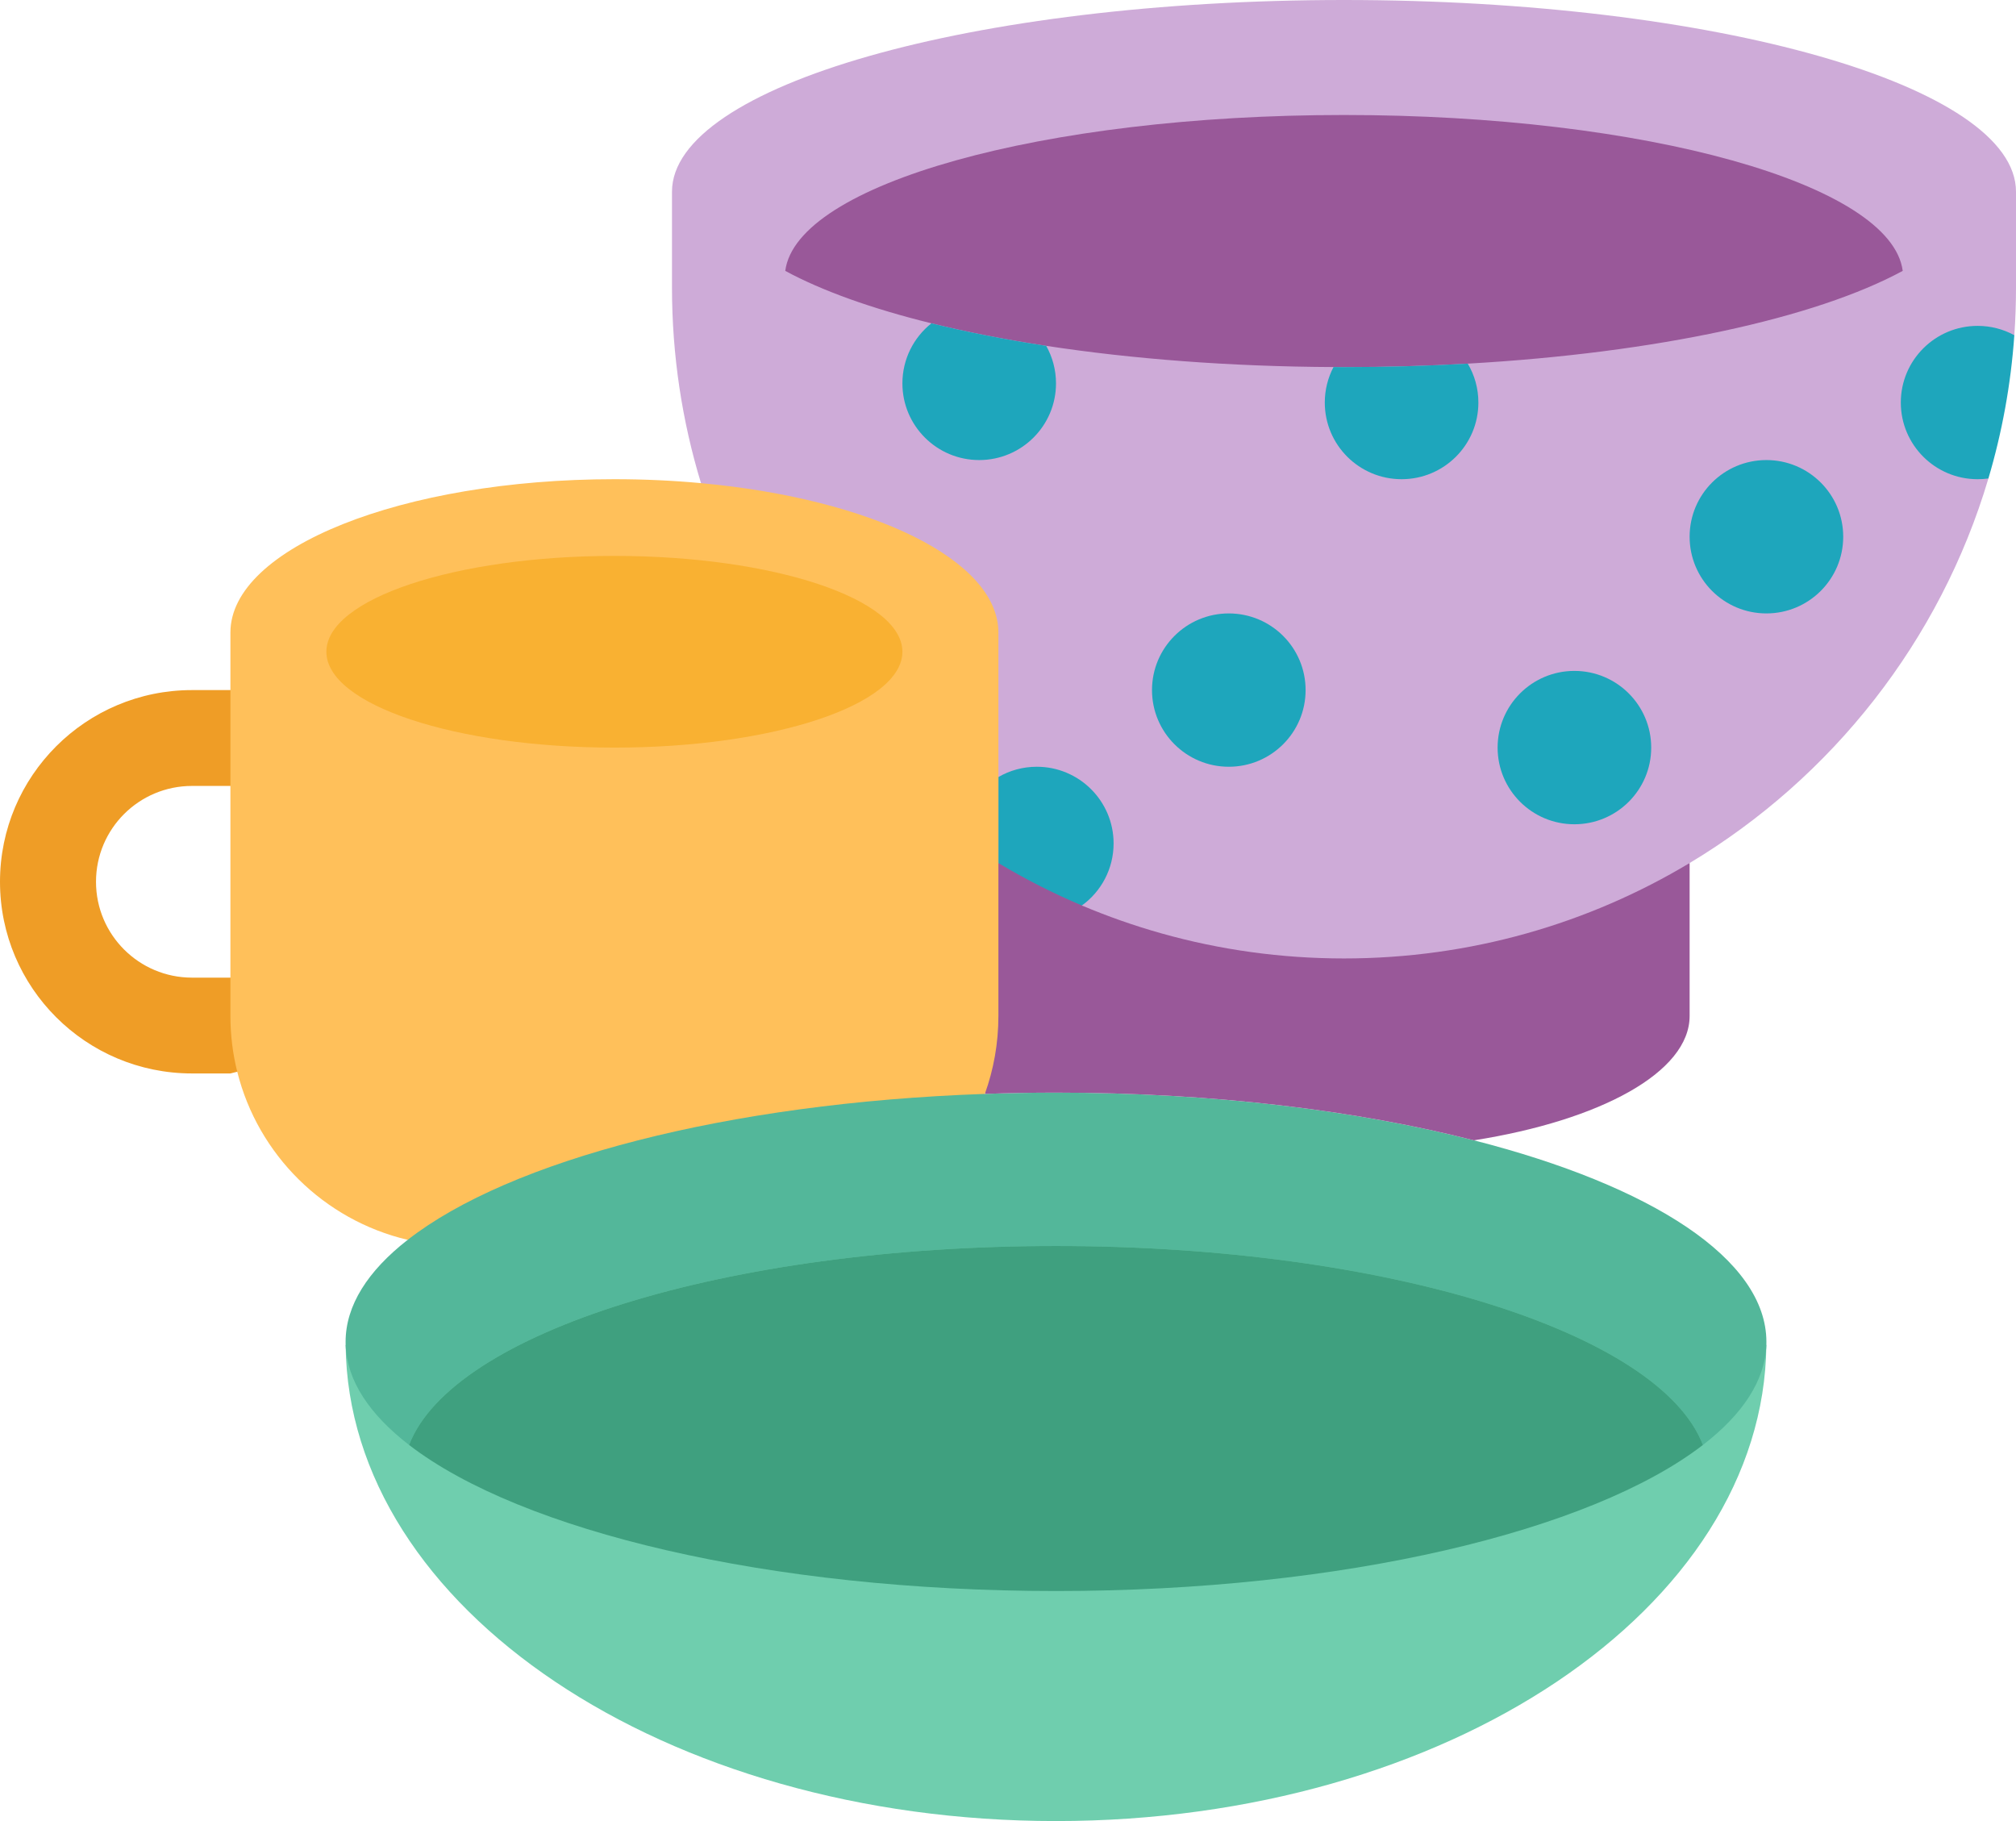
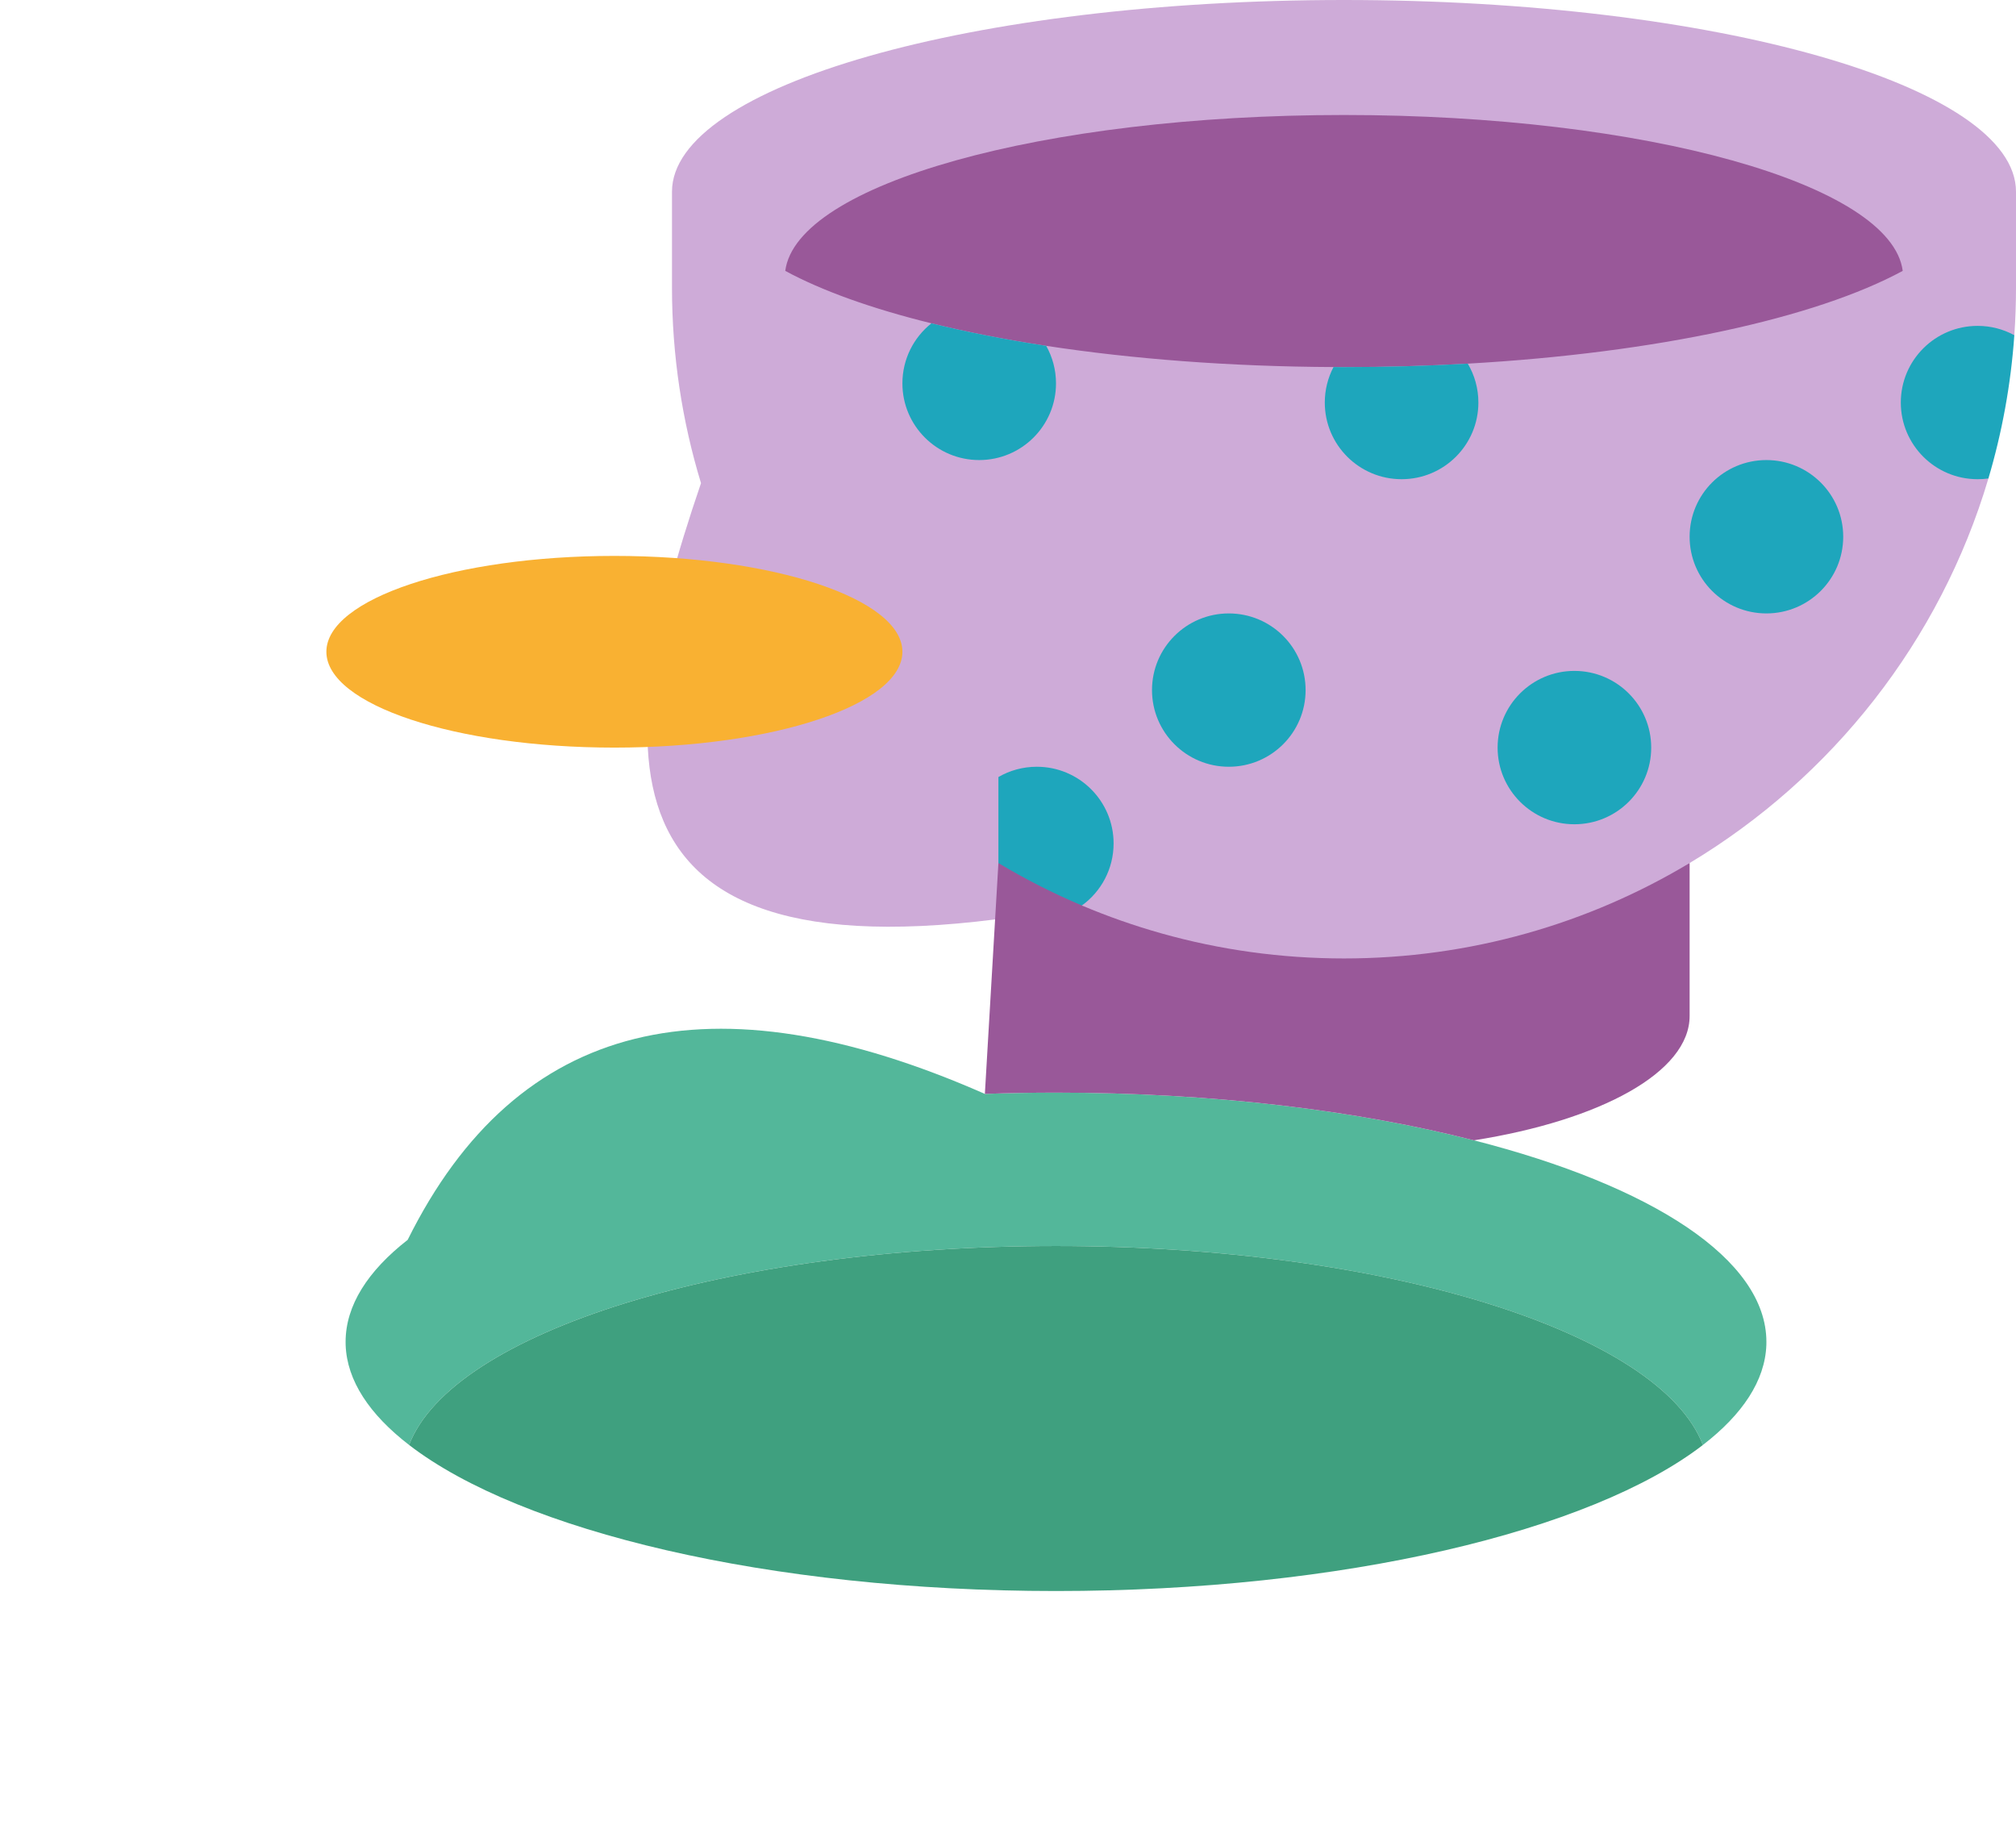
<svg xmlns="http://www.w3.org/2000/svg" id="kitchenware" viewBox="0 0 496 448">
-   <path d="M85.04,330.9C85.67,395.65,163.67,448,259.81,448c96.14,0,174.14-52.35,174.77-117.1   C310.065,287.215,192.795,283.086,85.04,330.9z" fill="#6fceae" />
-   <path d="M47.24,240.51c-13.05,0-23.62-10.56-23.62-23.58c0-6.51,2.64-12.41,6.92-16.68   c4.27-4.26,10.18-6.9,16.7-6.9h9.45c15.702,0,15.702-23.58,0-23.58h-9.45c-13.04,0-24.86,5.28-33.4,13.81   C5.29,192.12,0,203.9,0,216.93c0,26.04,21.15,47.15,47.24,47.15h9.45l1.68-0.42c21.78-1.581,20.1-24.73-1.68-23.15H47.24z" fill="#ef9d26" />
  <path d="M330.67,0c-91.31,0-165.34,21.11-165.34,47.16v23.58c0,16.74,2.5,32.89,7.14,48.12   c-24.133,70.498-26.569,126.942,93.71,103.9c54.259,32.983,104.417,32.131,149.52-10.44c35.05-21.03,61.65-54.66,73.51-94.61   c-3.709-12.2-2.074-23.99,6.35-35.26h0.03c0.27-3.87,0.41-7.77,0.41-11.71V47.16C496,21.11,421.98,0,330.67,0z" fill="#ceabd8" />
  <path d="M495.56 82.45h.03c-.85 12.16-3.03 23.96-6.38 35.26-.87.12-1.76.18-2.66.18-10.43 0-18.89-8.44-18.89-18.86s8.46-18.86 18.89-18.86C489.81 80.17 492.88 80.99 495.56 82.45zM434.59 113.18c10.44 0 18.9 8.44 18.9 18.86 0 10.42-8.46 18.87-18.9 18.87s-18.89-8.45-18.89-18.87C415.7 121.62 424.15 113.18 434.59 113.18z" fill="#1ea6bc" />
  <path d="M362.66,280.54c-28.86-7.39-64.4-11.74-102.85-11.74c-5.91,0-11.75,0.1-17.5,0.31   c-67.321-29.638-115.032-18.447-142.01,35.91c-9.81,7.65-15.27,16.15-15.27,25.09c0,0.26,0,0.53,0.01,0.79   c0.32,8.76,5.87,17.07,15.61,24.58c10.59-27.64,77.81-48.95,159.16-48.95c81.35,0,148.57,21.31,159.16,48.95   c9.74-7.51,15.29-15.82,15.61-24.58c0.01-0.26,0.01-0.53,0.01-0.79C434.59,309.74,406.26,291.68,362.66,280.54z" fill="#53b79a" />
  <path d="M330.67 28.29c74.21 0 134.7 17.03 137.46 38.35-21.46 11.62-60.49 20.18-107.01 22.82-9.85.56-20.03.85-30.45.85-.87 0-1.73 0-2.59-.01-25.53-.12-49.56-1.99-70.68-5.22-10.14-1.55-19.6-3.41-28.24-5.54-14.62-3.6-26.87-7.98-35.96-12.9C195.96 45.32 256.45 28.29 330.67 28.29zM330.67 235.79c-15.55 0-30.6-2.14-44.86-6.15-6.73-1.89-13.28-4.19-19.63-6.88-4.596-11.701-11.802-13.868-20.54-10.44l-3.33 56.78v.01c5.75-.21 11.59-.31 17.5-.31 38.45 0 73.99 4.35 102.85 11.74v-.01c31.1-4.91 53.04-16.75 53.04-30.59v-37.62C390.86 227.22 361.76 235.79 330.67 235.79z" fill="#995899" />
  <path d="M387.35,165.05c10.44,0,18.9,8.45,18.9,18.87c0,10.41-8.46,18.86-18.9,18.86   c-10.43,0-18.89-8.45-18.89-18.86C368.46,173.5,376.92,165.05,387.35,165.05z" fill="#1ea6bc" />
  <path d="M418.97,355.48c-27.51,21.19-88.43,35.93-159.16,35.93s-131.65-14.74-159.16-35.93   c10.59-27.64,77.81-48.95,159.16-48.95S408.38,327.84,418.97,355.48z" fill="#3fa07f" />
  <path d="M361.12 89.46c1.66 2.81 2.61 6.08 2.61 9.57 0 10.42-8.46 18.86-18.89 18.86-10.44 0-18.9-8.44-18.9-18.86 0-3.15.78-6.11 2.14-8.72V90.3c.86.01 1.72.01 2.59.01C341.09 90.31 351.27 90.02 361.12 89.46zM302.32 150.91c10.44 0 18.9 8.44 18.9 18.86s-8.46 18.86-18.9 18.86c-10.43 0-18.89-8.44-18.89-18.86S291.89 150.91 302.32 150.91zM273.98 207.49c0 6.28-3.07 11.85-7.8 15.27-7.12-3.01-13.98-6.5-20.54-10.44v-21.16c2.78-1.61 6-2.53 9.45-2.53C265.52 188.63 273.98 197.08 273.98 207.49zM257.4 85.08c1.53 2.73 2.41 5.88 2.41 9.24 0 10.41-8.46 18.86-18.9 18.86-10.43 0-18.89-8.45-18.89-18.86 0-5.99 2.79-11.32 7.14-14.78C237.8 81.67 247.26 83.53 257.4 85.08z" fill="#1ea6bc" />
-   <path d="M245.64,212.32v37.62c0,6.73-1.18,13.18-3.33,19.16v0.01c-63.47,2.21-116.95,16.33-142.01,35.91   l-0.01-0.01c-20.58-4.85-36.82-20.9-41.92-41.35c-1.1-4.39-1.68-8.99-1.68-13.72v-9.43v-47.16v-23.58v-14.15   c0-20.83,42.29-37.73,94.47-37.73c7.33,0,14.46,0.33,21.31,0.97c41.92,3.85,73.17,18.85,73.17,36.76v35.54V212.32z" fill="#ffc05a" />
  <ellipse ry="23.58" rx="70.86" fill="#f9b132" cy="160.34" cx="151.16" />
</svg>